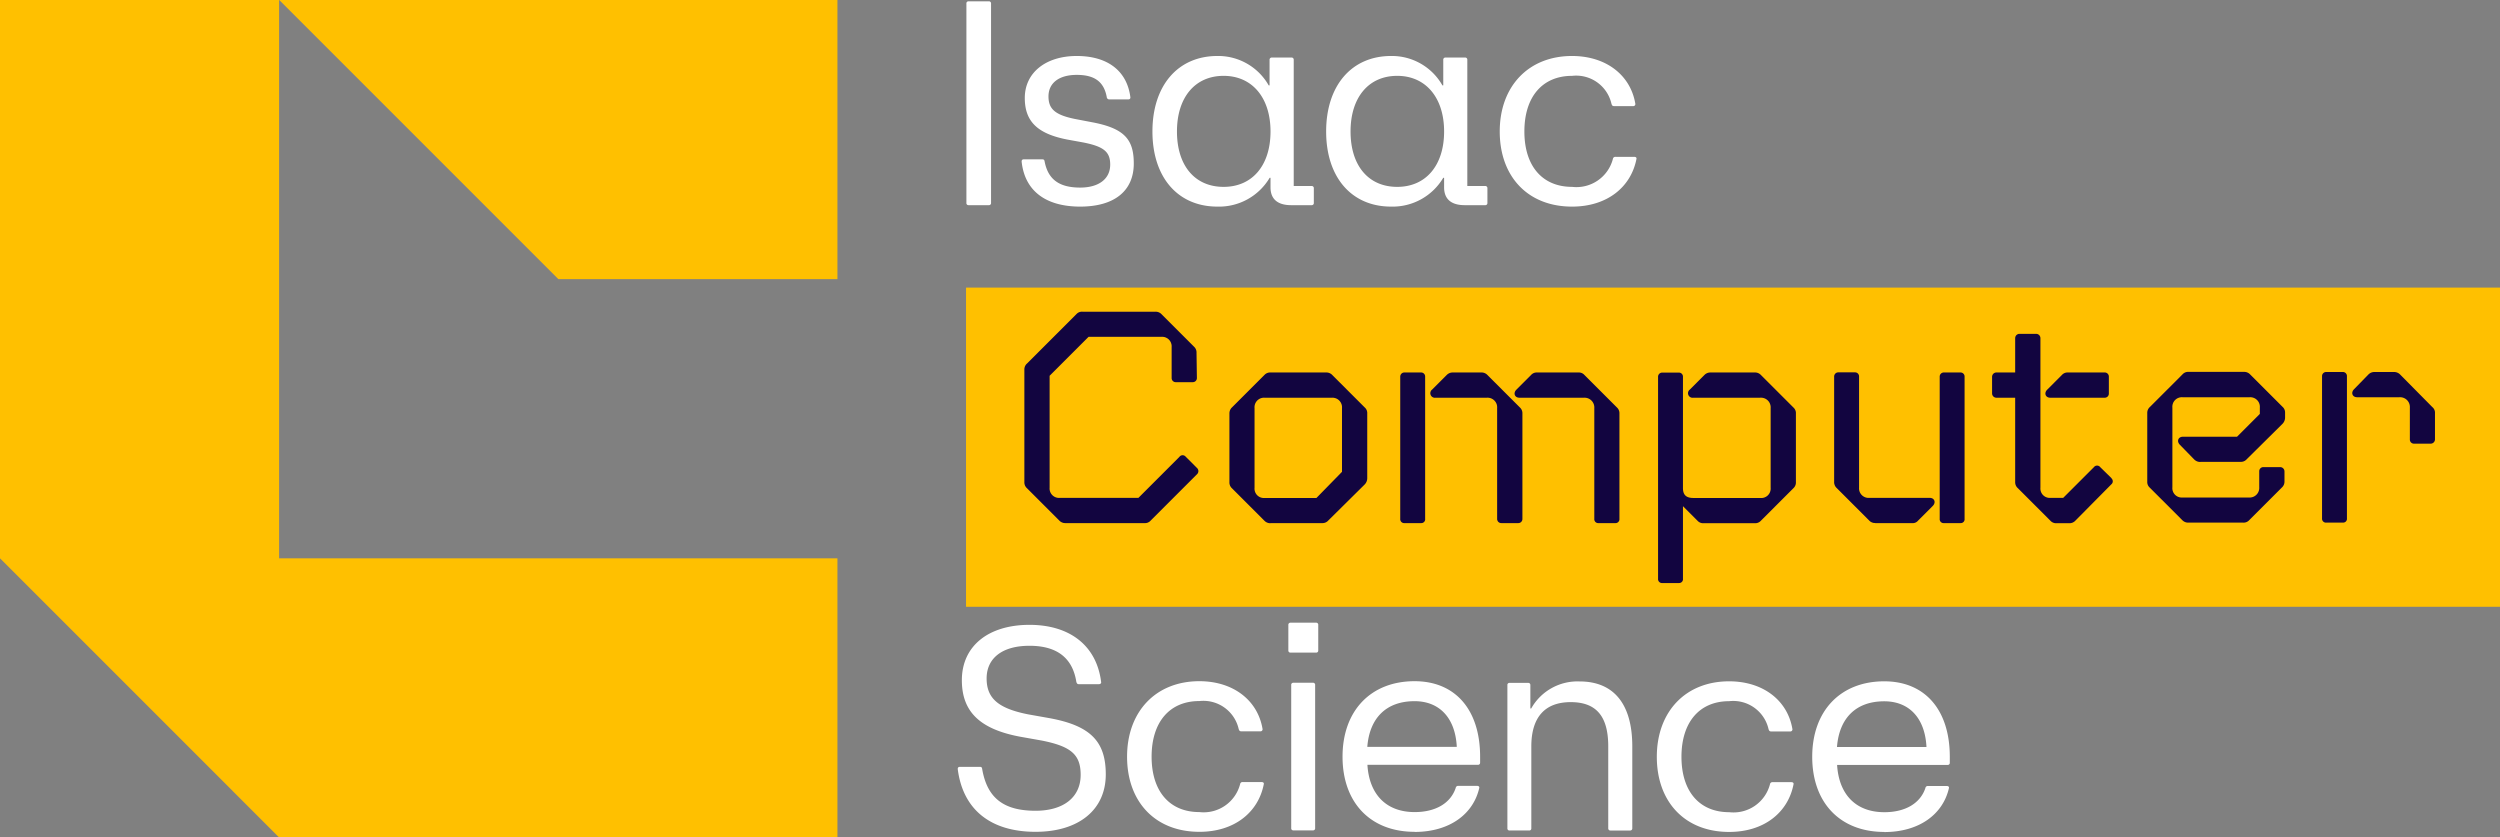
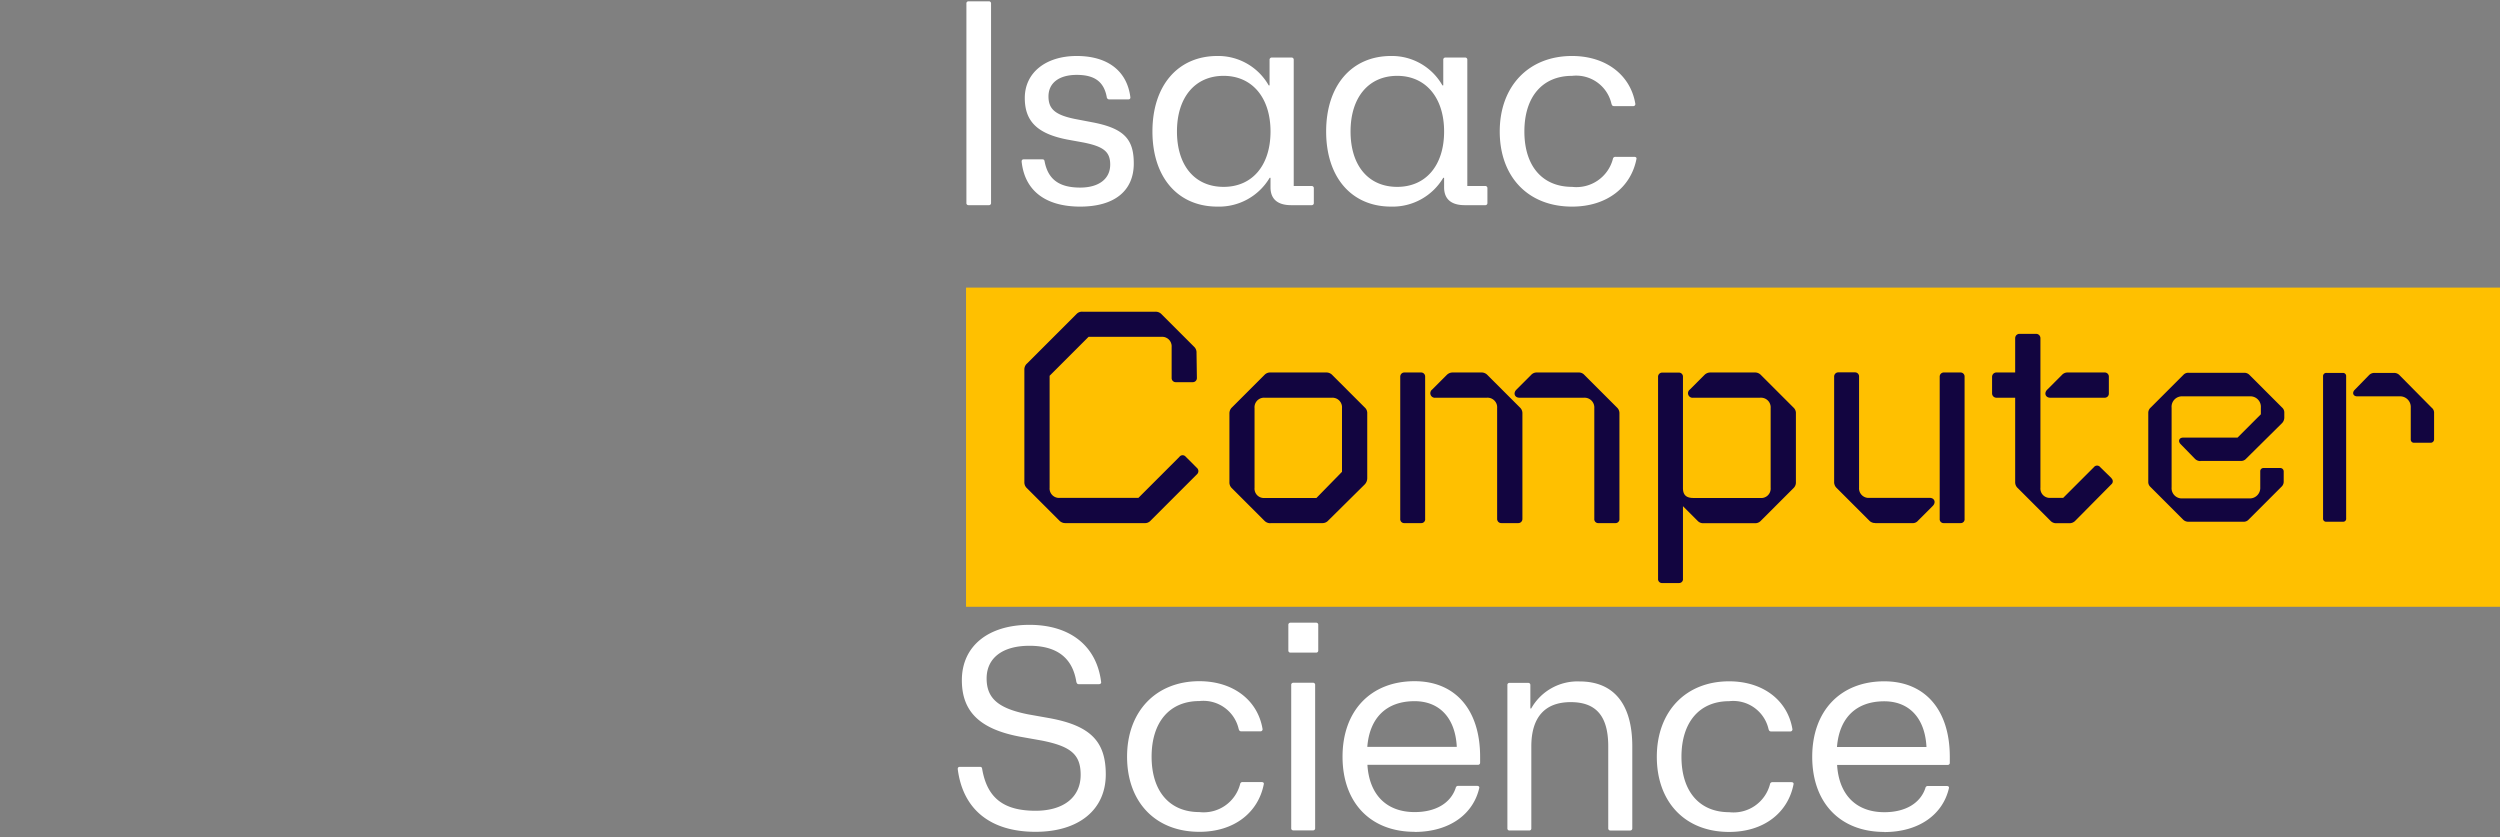
<svg xmlns="http://www.w3.org/2000/svg" id="ARTWORK" width="208.97" height="70" viewBox="0 0 208.97 70">
  <rect x="0" y="0" width="208.97" height="70" fill="#808080" stroke="none" />
  <g id="Group_17" data-name="Group 17">
-     <path id="Path_144" data-name="Path 144" d="M0,0V46.67L23.33,70H70V46.67H23.33V0ZM46.67,0H23.34L46.67,23.33H70V0Z" fill="#ffc000" />
    <g id="Group_16" data-name="Group 16" transform="translate(80.057 0.11)">
      <rect id="Rectangle_13" data-name="Rectangle 13" width="128.22" height="26.68" transform="translate(0.693 23.93)" fill="#ffc000" />
      <g id="Group_15" data-name="Group 15">
        <path id="Path_145" data-name="Path 145" d="M171.39,33.17h4.53a.268.268,0,0,0,.28-.28v-1.4a.267.267,0,0,0-.28-.28h-3.08a.546.546,0,0,0-.43.18l-1.23,1.23c-.25.25-.13.55.2.55m5.05,6.85-.95-.93a.254.254,0,0,0-.4,0l-2.6,2.6H171.4a.857.857,0,0,1-.93-.93V28.26a.286.286,0,0,0-.28-.28h-1.4a.286.286,0,0,0-.28.28v2.95h-1.65a.286.286,0,0,0-.28.28v1.4a.286.286,0,0,0,.28.28h1.65V40.3a.568.568,0,0,0,.2.45l2.73,2.73a.561.561,0,0,0,.45.18h1.05a.6.6,0,0,0,.48-.2l3-3.03a.254.254,0,0,0,0-.4m-13.95,3.63h1.4a.245.245,0,0,0,.25-.28V31.5a.261.261,0,0,0-.25-.28h-1.4a.268.268,0,0,0-.28.28V43.38a.253.253,0,0,0,.28.28m-5.75,0h3.08a.5.5,0,0,0,.45-.18l1.23-1.23c.25-.25.13-.55-.2-.55h-5.03a.872.872,0,0,1-.95-.93V31.49a.261.261,0,0,0-.25-.28h-1.4a.267.267,0,0,0-.28.28v8.8a.574.574,0,0,0,.18.45l2.73,2.73a.561.561,0,0,0,.45.18m-6.88-9.53-2.73-2.73a.6.6,0,0,0-.45-.18h-3.7a.618.618,0,0,0-.45.18l-1.23,1.23a.306.306,0,0,0,.23.55h5.6a.882.882,0,0,1,.95.95v6.65a.863.863,0,0,1-.95.93h-5.58c-.6,0-.95-.25-.95-.9V31.5a.261.261,0,0,0-.25-.28h-1.4a.268.268,0,0,0-.28.28V48.38a.253.253,0,0,0,.28.28h1.4a.245.245,0,0,0,.25-.28V42.13l1.35,1.35a.561.561,0,0,0,.45.18h4.28a.574.574,0,0,0,.45-.18l2.73-2.73a.561.561,0,0,0,.18-.45V34.57a.548.548,0,0,0-.18-.45m-16.23,9.53H135a.253.253,0,0,0,.28-.28v-8.8a.574.574,0,0,0-.18-.45l-2.73-2.73a.546.546,0,0,0-.43-.18h-3.48a.546.546,0,0,0-.43.18l-1.23,1.23c-.25.25-.13.55.2.55h5.38a.892.892,0,0,1,.95.95v9.25a.253.253,0,0,0,.28.28m-8.13,0h1.4a.267.267,0,0,0,.28-.28v-8.8a.574.574,0,0,0-.18-.45l-2.73-2.73a.6.6,0,0,0-.45-.18h-2.38a.618.618,0,0,0-.45.18l-1.23,1.23a.306.306,0,0,0,.23.55h4.28a.882.882,0,0,1,.95.95v9.25a.267.267,0,0,0,.28.28m-8.1,0h1.4a.245.245,0,0,0,.25-.28V31.49a.261.261,0,0,0-.25-.28h-1.4a.267.267,0,0,0-.28.28V43.37a.253.253,0,0,0,.28.28M105.7,41.7a.857.857,0,0,1-.93-.93V34.12a.872.872,0,0,1,.93-.95h5.6a.877.877,0,0,1,.93.95v5.35l-2.18,2.23H105.7Zm.48,1.95h4.3a.576.576,0,0,0,.48-.2l3.03-3a.673.673,0,0,0,.2-.48v-5.4a.548.548,0,0,0-.18-.45l-2.73-2.73a.6.6,0,0,0-.45-.18h-4.65a.574.574,0,0,0-.45.18L103,34.12a.6.6,0,0,0-.18.45V40.3a.574.574,0,0,0,.18.45l2.73,2.73a.6.6,0,0,0,.45.18m-17.13,0h6.6a.548.548,0,0,0,.45-.18l3.9-3.9a.278.278,0,0,0,0-.38l-.98-.98a.254.254,0,0,0-.4.03L95.17,41.7H88.59a.863.863,0,0,1-.95-.93V31.39l3.3-3.3h6.1a.872.872,0,0,1,.95.93V31.6a.267.267,0,0,0,.28.28h1.4a.267.267,0,0,0,.28-.28l-.03-2.1a.574.574,0,0,0-.18-.45l-2.73-2.73a.6.6,0,0,0-.45-.18h-6.1a.548.548,0,0,0-.45.18l-4.13,4.13a.577.577,0,0,0-.2.45v9.4a.574.574,0,0,0,.18.45l2.73,2.73a.6.6,0,0,0,.45.18" transform="translate(-80.057 -0.11)" fill="#120540" />
        <path id="Path_146" data-name="Path 146" d="M171.39,33.17h4.53a.268.268,0,0,0,.28-.28v-1.4a.268.268,0,0,0-.28-.28h-3.08a.546.546,0,0,0-.43.18l-1.23,1.23c-.25.25-.13.55.2.55Zm5.05,6.85-.95-.93a.254.254,0,0,0-.4,0l-2.6,2.6h-1.08a.857.857,0,0,1-.93-.93V28.26a.286.286,0,0,0-.28-.28h-1.4a.286.286,0,0,0-.28.28v2.95h-1.65a.286.286,0,0,0-.28.28v1.4a.286.286,0,0,0,.28.28h1.65V40.3a.568.568,0,0,0,.2.45l2.73,2.73a.561.561,0,0,0,.45.18h1.05a.6.6,0,0,0,.48-.2l3-3.03a.254.254,0,0,0,0-.4Zm-13.95,3.63h1.4a.245.245,0,0,0,.25-.28V31.49a.261.261,0,0,0-.25-.28h-1.4a.268.268,0,0,0-.28.28V43.37A.253.253,0,0,0,162.49,43.65Zm-5.75,0h3.08a.5.5,0,0,0,.45-.18l1.23-1.23c.25-.25.13-.55-.2-.55h-5.03a.872.872,0,0,1-.95-.93V31.48a.261.261,0,0,0-.25-.28h-1.4a.267.267,0,0,0-.28.28v8.8a.574.574,0,0,0,.18.45l2.73,2.73a.561.561,0,0,0,.45.18Zm-6.88-9.53-2.73-2.73a.6.6,0,0,0-.45-.18h-3.7a.618.618,0,0,0-.45.18l-1.23,1.23a.306.306,0,0,0,.23.55h5.6a.882.882,0,0,1,.95.95v6.65a.863.863,0,0,1-.95.93h-5.58c-.6,0-.95-.25-.95-.9V31.5a.261.261,0,0,0-.25-.28h-1.4a.268.268,0,0,0-.28.28V48.38a.253.253,0,0,0,.28.28h1.4a.245.245,0,0,0,.25-.28V42.13l1.35,1.35a.561.561,0,0,0,.45.18h4.28a.574.574,0,0,0,.45-.18l2.73-2.73a.561.561,0,0,0,.18-.45V34.57a.548.548,0,0,0-.18-.45Zm-16.23,9.53h1.38a.253.253,0,0,0,.28-.28v-8.8a.574.574,0,0,0-.18-.45l-2.73-2.73a.546.546,0,0,0-.43-.18h-3.48a.546.546,0,0,0-.43.18l-1.23,1.23c-.25.25-.13.55.2.55h5.38a.892.892,0,0,1,.95.95v9.25a.253.253,0,0,0,.28.28Zm-8.13,0h1.4a.267.267,0,0,0,.28-.28v-8.8a.574.574,0,0,0-.18-.45l-2.73-2.73a.6.6,0,0,0-.45-.18h-2.38a.618.618,0,0,0-.45.18l-1.23,1.23a.306.306,0,0,0,.23.55h4.28a.882.882,0,0,1,.95.95v9.25A.267.267,0,0,0,125.5,43.65Zm-8.1,0h1.4a.245.245,0,0,0,.25-.28V31.49a.261.261,0,0,0-.25-.28h-1.4a.267.267,0,0,0-.28.28V43.37A.253.253,0,0,0,117.4,43.65ZM105.72,41.7a.857.857,0,0,1-.93-.93V34.12a.872.872,0,0,1,.93-.95h5.6a.877.877,0,0,1,.93.95v5.35l-2.18,2.23h-4.35Zm.48,1.95h4.3a.576.576,0,0,0,.48-.2l3.03-3a.673.673,0,0,0,.2-.48v-5.4a.548.548,0,0,0-.18-.45l-2.73-2.73a.6.6,0,0,0-.45-.18H106.2a.574.574,0,0,0-.45.18l-2.73,2.73a.6.6,0,0,0-.18.45V40.3a.574.574,0,0,0,.18.45l2.73,2.73a.6.6,0,0,0,.45.18Zm-17.13,0h6.6a.548.548,0,0,0,.45-.18l3.9-3.9a.278.278,0,0,0,0-.38l-.98-.98a.254.254,0,0,0-.4.03l-3.45,3.45H88.61a.863.863,0,0,1-.95-.93V31.38l3.3-3.3h6.1a.872.872,0,0,1,.95.93v2.58a.267.267,0,0,0,.28.28h1.4a.267.267,0,0,0,.28-.28l-.03-2.1a.574.574,0,0,0-.18-.45l-2.73-2.73a.6.6,0,0,0-.45-.18h-6.1a.548.548,0,0,0-.45.18L85.9,30.44a.577.577,0,0,0-.2.45v9.4a.574.574,0,0,0,.18.45l2.73,2.73a.6.6,0,0,0,.45.18Z" transform="translate(-80.057 -0.11)" fill="none" stroke="#120540" stroke-miterlimit="1.34" stroke-width="0.15" />
        <path id="Path_147" data-name="Path 147" d="M201.78,37.01h1.4a.286.286,0,0,0,.28-.28v-2.2a.531.531,0,0,0-.2-.45l-2.7-2.73a.634.634,0,0,0-.45-.18h-1.63a.618.618,0,0,0-.45.18l-1.2,1.23c-.25.25-.13.55.2.55h3.53a.892.892,0,0,1,.95.95v2.65a.267.267,0,0,0,.28.28m-7.33,6.6h1.4a.245.245,0,0,0,.25-.28V31.45a.261.261,0,0,0-.25-.28h-1.4a.267.267,0,0,0-.28.28V43.33a.253.253,0,0,0,.28.28m-10.53-5.08h3.35a.576.576,0,0,0,.48-.2l2.98-2.95a.673.673,0,0,0,.2-.48v-.4a.546.546,0,0,0-.18-.43l-2.73-2.73a.6.6,0,0,0-.45-.18h-4.63a.548.548,0,0,0-.45.18l-2.73,2.73a.582.582,0,0,0-.2.45v5.75a.546.546,0,0,0,.18.43l2.73,2.73a.6.6,0,0,0,.45.18h4.58a.548.548,0,0,0,.45-.18l2.73-2.73a.582.582,0,0,0,.2-.45V39.4a.286.286,0,0,0-.28-.28h-1.4a.268.268,0,0,0-.28.28v1.33a.877.877,0,0,1-.95.93h-5.53a.857.857,0,0,1-.93-.93V34.08a.872.872,0,0,1,.93-.95h5.6a.877.877,0,0,1,.93.95v.55l-1.95,1.95h-4.55c-.33,0-.45.3-.2.55l1.2,1.23a.634.634,0,0,0,.45.18" transform="translate(-80.057 -0.11)" fill="#120540" />
-         <path id="Path_148" data-name="Path 148" d="M201.78,37.01h1.4a.286.286,0,0,0,.28-.28v-2.2a.531.531,0,0,0-.2-.45l-2.7-2.73a.634.634,0,0,0-.45-.18h-1.63a.618.618,0,0,0-.45.18l-1.2,1.23c-.25.25-.13.55.2.55h3.53a.892.892,0,0,1,.95.95v2.65a.267.267,0,0,0,.28.28Zm-7.33,6.6h1.4a.245.245,0,0,0,.25-.28V31.45a.261.261,0,0,0-.25-.28h-1.4a.267.267,0,0,0-.28.28V43.33A.253.253,0,0,0,194.45,43.61Zm-10.53-5.08h3.35a.576.576,0,0,0,.48-.2l2.98-2.95a.673.673,0,0,0,.2-.48v-.4a.546.546,0,0,0-.18-.43l-2.73-2.73a.6.6,0,0,0-.45-.18h-4.63a.548.548,0,0,0-.45.18l-2.73,2.73a.582.582,0,0,0-.2.45v5.75a.546.546,0,0,0,.18.43l2.73,2.73a.6.6,0,0,0,.45.18h4.58a.548.548,0,0,0,.45-.18l2.73-2.73a.582.582,0,0,0,.2-.45V39.4a.286.286,0,0,0-.28-.28h-1.4a.268.268,0,0,0-.28.28v1.33a.877.877,0,0,1-.95.93h-5.53a.857.857,0,0,1-.93-.93V34.08a.872.872,0,0,1,.93-.95h5.6a.877.877,0,0,1,.93.95v.55l-1.95,1.95h-4.55c-.33,0-.45.3-.2.55l1.2,1.23a.634.634,0,0,0,.45.18Z" transform="translate(-80.057 -0.11)" fill="none" stroke="#120540" stroke-miterlimit="1.34" stroke-width="0.15" />
        <path id="Path_149" data-name="Path 149" d="M153.55,62.44c.19-2.44,1.61-3.82,3.95-3.82,2.09,0,3.41,1.41,3.53,3.82Zm3.95,7.11c2.95,0,4.92-1.51,5.41-3.68.02-.1-.05-.17-.19-.17h-1.56a.2.2,0,0,0-.22.17c-.41,1.24-1.63,2.02-3.43,2.02-2.39,0-3.8-1.49-3.95-3.95h9.23a.174.174,0,0,0,.19-.19v-.49c0-3.92-2.07-6.31-5.48-6.31-3.65,0-6.02,2.46-6.02,6.31s2.34,6.28,6.02,6.28m-12.96,0c2.9,0,4.92-1.61,5.38-3.99.02-.12-.07-.17-.19-.17h-1.56a.2.2,0,0,0-.22.17,3.15,3.15,0,0,1-3.41,2.34c-2.48,0-3.99-1.73-3.99-4.63s1.51-4.65,3.99-4.65a3.026,3.026,0,0,1,3.29,2.34c.05.15.1.19.22.19h1.58a.173.173,0,0,0,.19-.22c-.41-2.39-2.46-3.97-5.29-3.97-3.63,0-6.04,2.53-6.04,6.31s2.36,6.28,6.04,6.28m-18.36-.12h1.66a.169.169,0,0,0,.17-.19V62.39c0-2.44,1.14-3.7,3.29-3.7s3.14,1.19,3.14,3.7v6.84a.174.174,0,0,0,.19.19h1.63a.174.174,0,0,0,.19-.19V62.39c0-3.56-1.56-5.43-4.41-5.43a4.435,4.435,0,0,0-4.04,2.26h-.07V57.27a.174.174,0,0,0-.19-.19h-1.56a.169.169,0,0,0-.17.19V69.23a.169.169,0,0,0,.17.19m-11.88-6.99c.19-2.44,1.61-3.82,3.95-3.82,2.09,0,3.41,1.41,3.53,3.82h-7.48Zm3.95,7.11c2.95,0,4.92-1.51,5.41-3.68.02-.1-.05-.17-.19-.17H121.9a.2.2,0,0,0-.22.17c-.41,1.24-1.63,2.02-3.43,2.02-2.39,0-3.8-1.49-3.95-3.95h9.23a.174.174,0,0,0,.19-.19v-.49c0-3.92-2.07-6.31-5.48-6.31-3.65,0-6.02,2.46-6.02,6.31s2.34,6.28,6.02,6.28M107.69,54.38a.169.169,0,0,0,.19.17h2.14a.163.163,0,0,0,.17-.17V52.24a.169.169,0,0,0-.17-.19h-2.14a.174.174,0,0,0-.19.19Zm.41,15.03h1.66a.169.169,0,0,0,.17-.19V57.26a.169.169,0,0,0-.17-.19H108.1a.169.169,0,0,0-.17.19V69.22a.169.169,0,0,0,.17.19m-7.84.12c2.9,0,4.92-1.61,5.38-3.99.02-.12-.07-.17-.2-.17h-1.56a.2.2,0,0,0-.22.17,3.15,3.15,0,0,1-3.41,2.34c-2.48,0-3.99-1.73-3.99-4.63s1.51-4.65,3.99-4.65a3.026,3.026,0,0,1,3.29,2.34c.05.15.1.19.22.19h1.58a.173.173,0,0,0,.19-.22c-.41-2.39-2.46-3.97-5.28-3.97-3.63,0-6.04,2.53-6.04,6.31s2.36,6.28,6.04,6.28m-13.69,0c3.6,0,5.87-1.83,5.87-4.8,0-2.75-1.27-4.07-4.7-4.7l-1.8-.32c-2.46-.49-3.46-1.32-3.46-3s1.29-2.73,3.58-2.73,3.6,1,3.92,3.02c.05.17.12.19.22.19h1.66c.12,0,.22-.07.19-.19-.37-3-2.58-4.77-5.99-4.77s-5.65,1.75-5.65,4.63c0,2.63,1.51,4.09,4.87,4.72l1.8.32c2.48.49,3.26,1.19,3.26,2.87,0,1.88-1.44,3-3.77,3-2.65,0-4.04-1.05-4.46-3.48-.02-.15-.07-.19-.19-.19H80.23c-.12,0-.19.07-.17.22.44,3.36,2.75,5.21,6.5,5.21" transform="translate(-80.057 -0.11)" fill="#fff" />
        <path id="Path_150" data-name="Path 150" d="M131.41,17.27c2.9,0,4.92-1.61,5.38-3.99.02-.12-.07-.17-.19-.17h-1.56a.2.2,0,0,0-.22.17,3.15,3.15,0,0,1-3.41,2.34c-2.48,0-3.99-1.73-3.99-4.63s1.51-4.65,3.99-4.65a3.026,3.026,0,0,1,3.29,2.34c.05.15.1.19.22.19h1.58a.173.173,0,0,0,.19-.22c-.41-2.39-2.46-3.97-5.29-3.97-3.63,0-6.04,2.53-6.04,6.31s2.36,6.28,6.04,6.28m-18.51-6.28c0-2.85,1.51-4.65,3.9-4.65s3.92,1.83,3.92,4.65-1.51,4.63-3.92,4.63-3.9-1.78-3.9-4.63m3.39,6.28a4.919,4.919,0,0,0,4.36-2.41h.07v.8c0,.97.58,1.49,1.73,1.49h1.7a.174.174,0,0,0,.19-.19V15.72a.169.169,0,0,0-.19-.17h-1.49V5a.174.174,0,0,0-.19-.19h-1.63a.174.174,0,0,0-.19.19V7.14h-.07a4.852,4.852,0,0,0-4.29-2.46c-3.31,0-5.43,2.48-5.43,6.31s2.12,6.28,5.43,6.28m-17.9-6.28c0-2.85,1.51-4.65,3.9-4.65s3.92,1.83,3.92,4.65-1.51,4.63-3.92,4.63-3.9-1.78-3.9-4.63m3.39,6.28a4.919,4.919,0,0,0,4.36-2.41h.07v.8c0,.97.58,1.49,1.73,1.49h1.7a.174.174,0,0,0,.19-.19V15.72a.169.169,0,0,0-.19-.17h-1.49V5a.174.174,0,0,0-.19-.19h-1.63a.181.181,0,0,0-.2.19V7.14h-.07a4.852,4.852,0,0,0-4.29-2.46c-3.31,0-5.43,2.48-5.43,6.31s2.12,6.28,5.43,6.28m-11.47,0c2.87,0,4.48-1.32,4.48-3.6,0-2.02-.78-2.95-3.53-3.46l-1.41-.27c-1.66-.34-2.19-.85-2.19-1.88,0-1.12.88-1.8,2.36-1.8s2.27.56,2.51,1.85a.212.212,0,0,0,.22.2h1.58c.12,0,.2-.07.17-.22-.29-2.17-1.9-3.41-4.48-3.41s-4.34,1.39-4.34,3.51c0,1.97,1.07,3,3.58,3.48l1.32.24c1.7.34,2.24.78,2.24,1.85,0,1.19-.95,1.92-2.51,1.92-1.75,0-2.68-.68-2.97-2.17-.02-.12-.05-.19-.19-.19H85.57c-.12,0-.19.07-.17.22.27,2.41,2,3.73,4.9,3.73m-9.35-.12h1.7a.174.174,0,0,0,.19-.19V.3a.174.174,0,0,0-.19-.19h-1.7a.169.169,0,0,0-.17.19V16.96a.169.169,0,0,0,.17.19" transform="translate(-80.057 -0.11)" fill="#fff" />
      </g>
    </g>
  </g>
</svg>